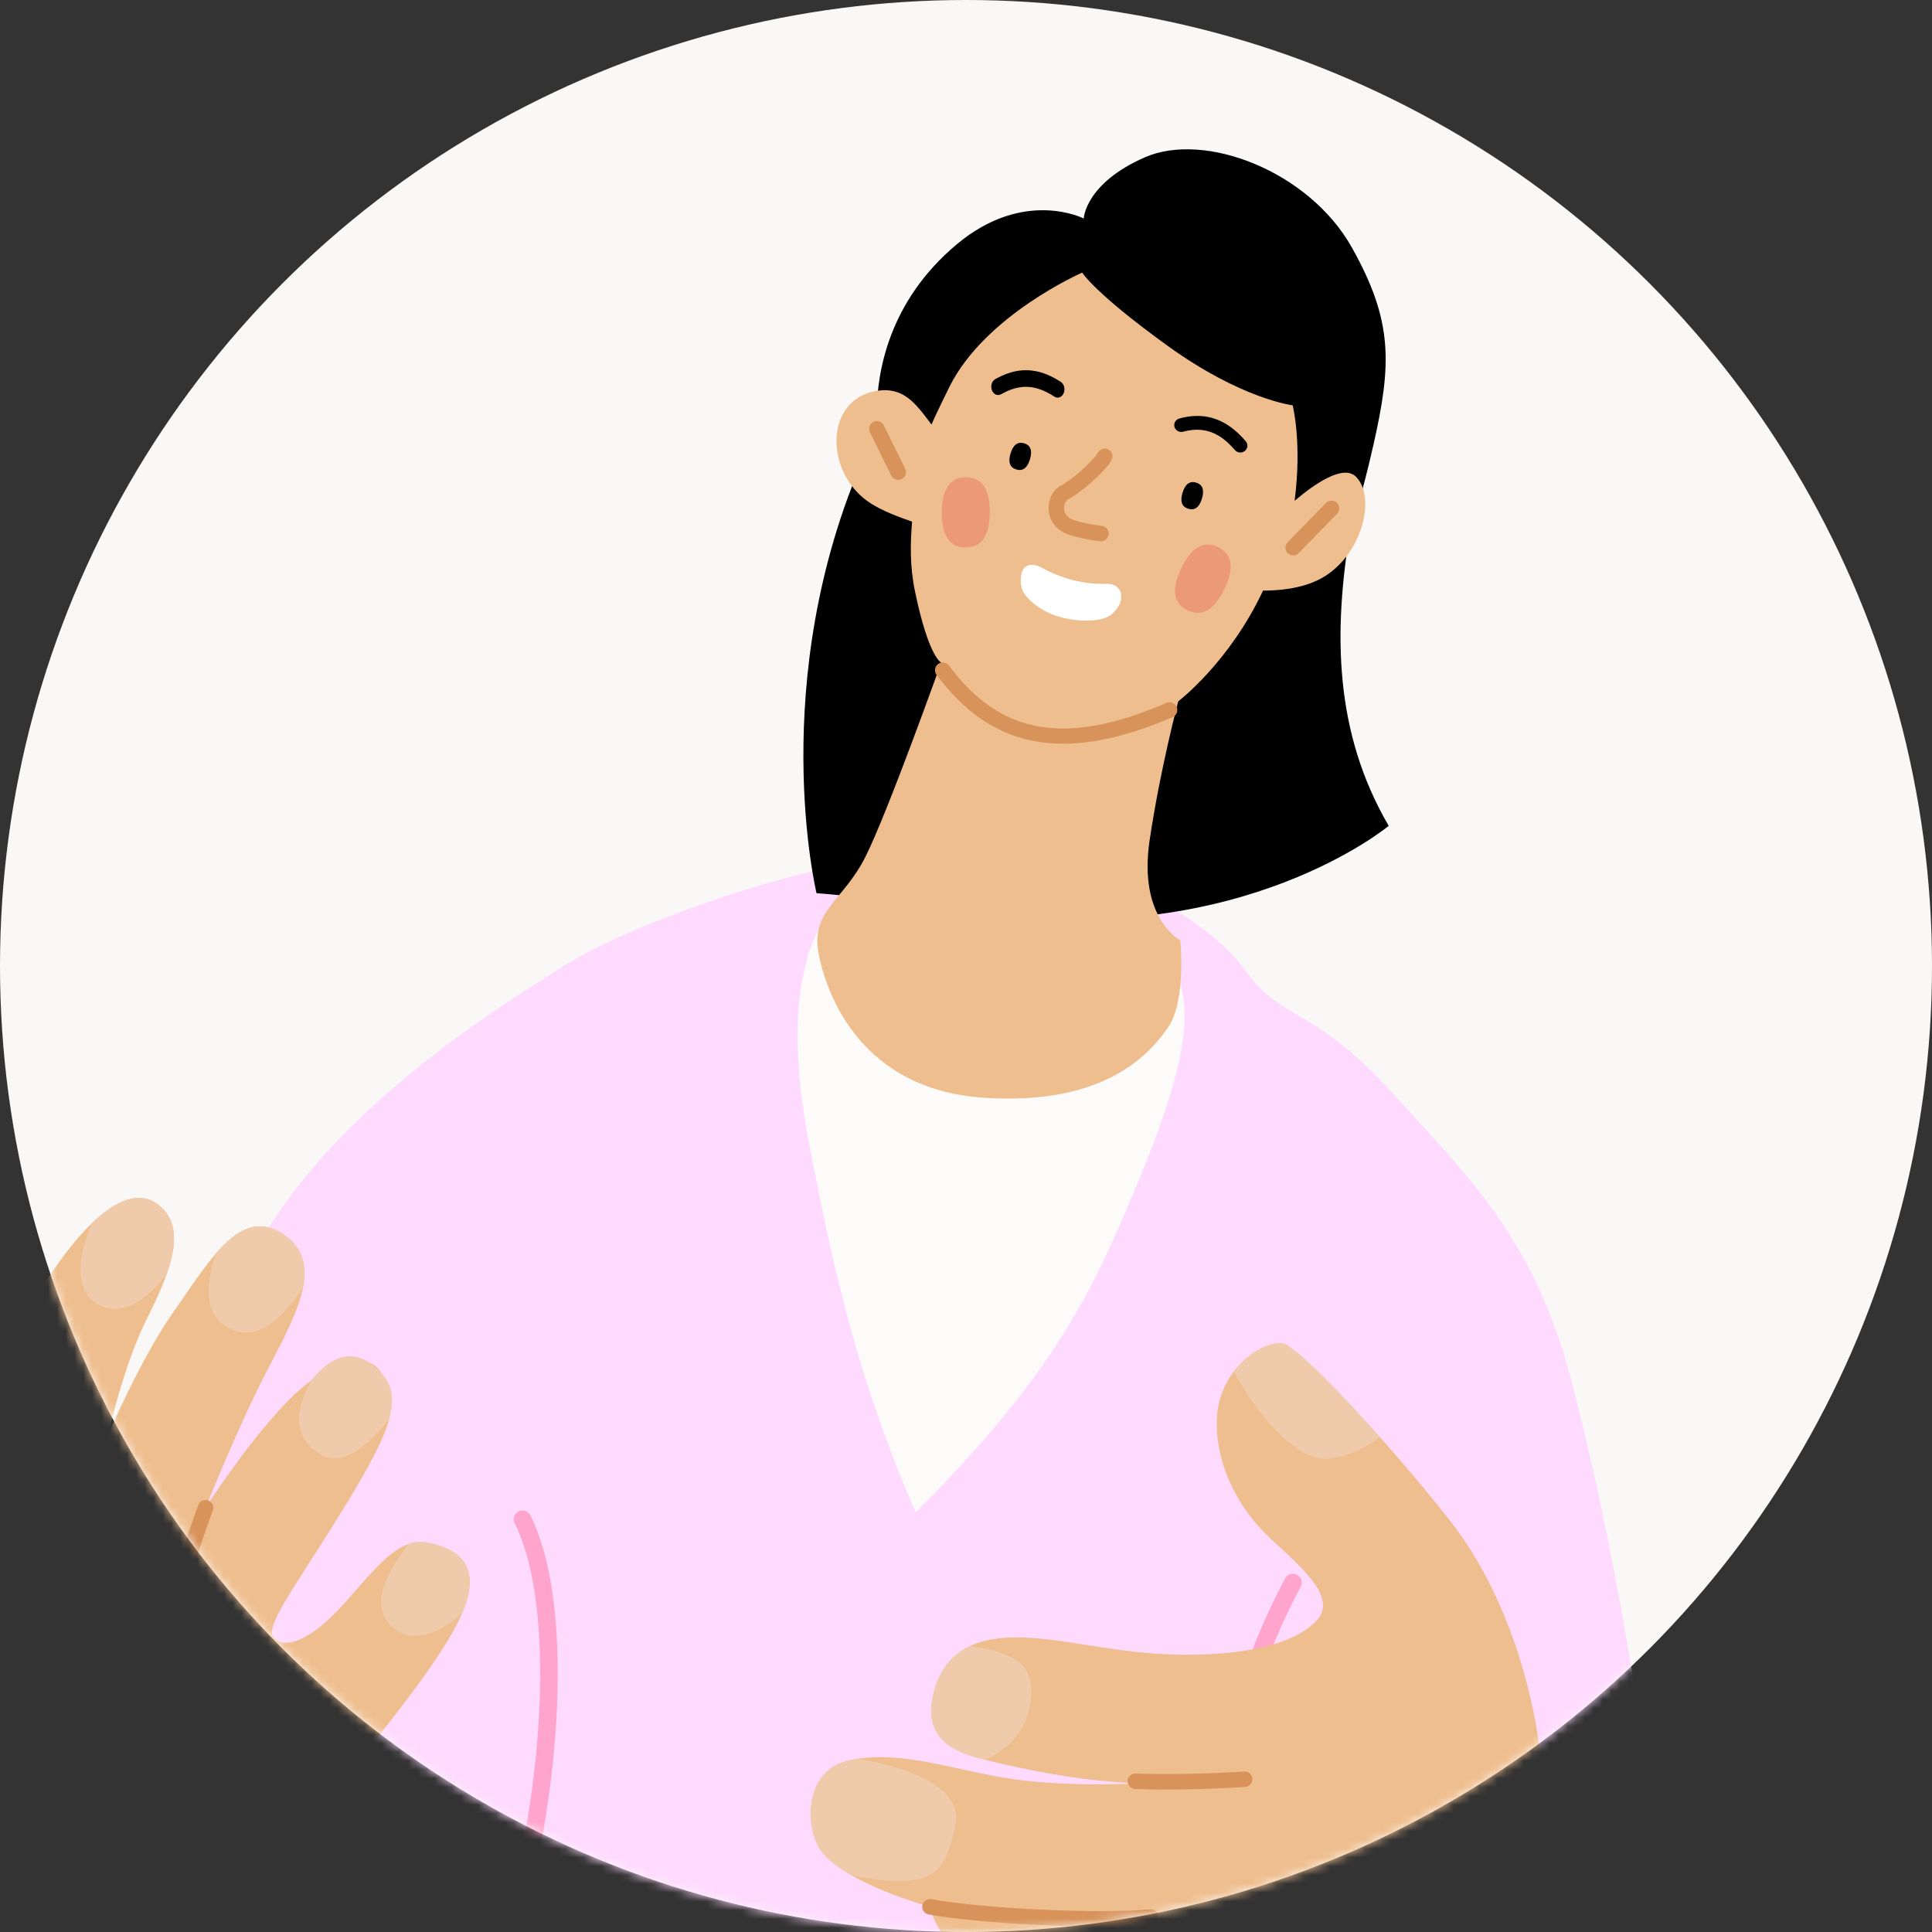
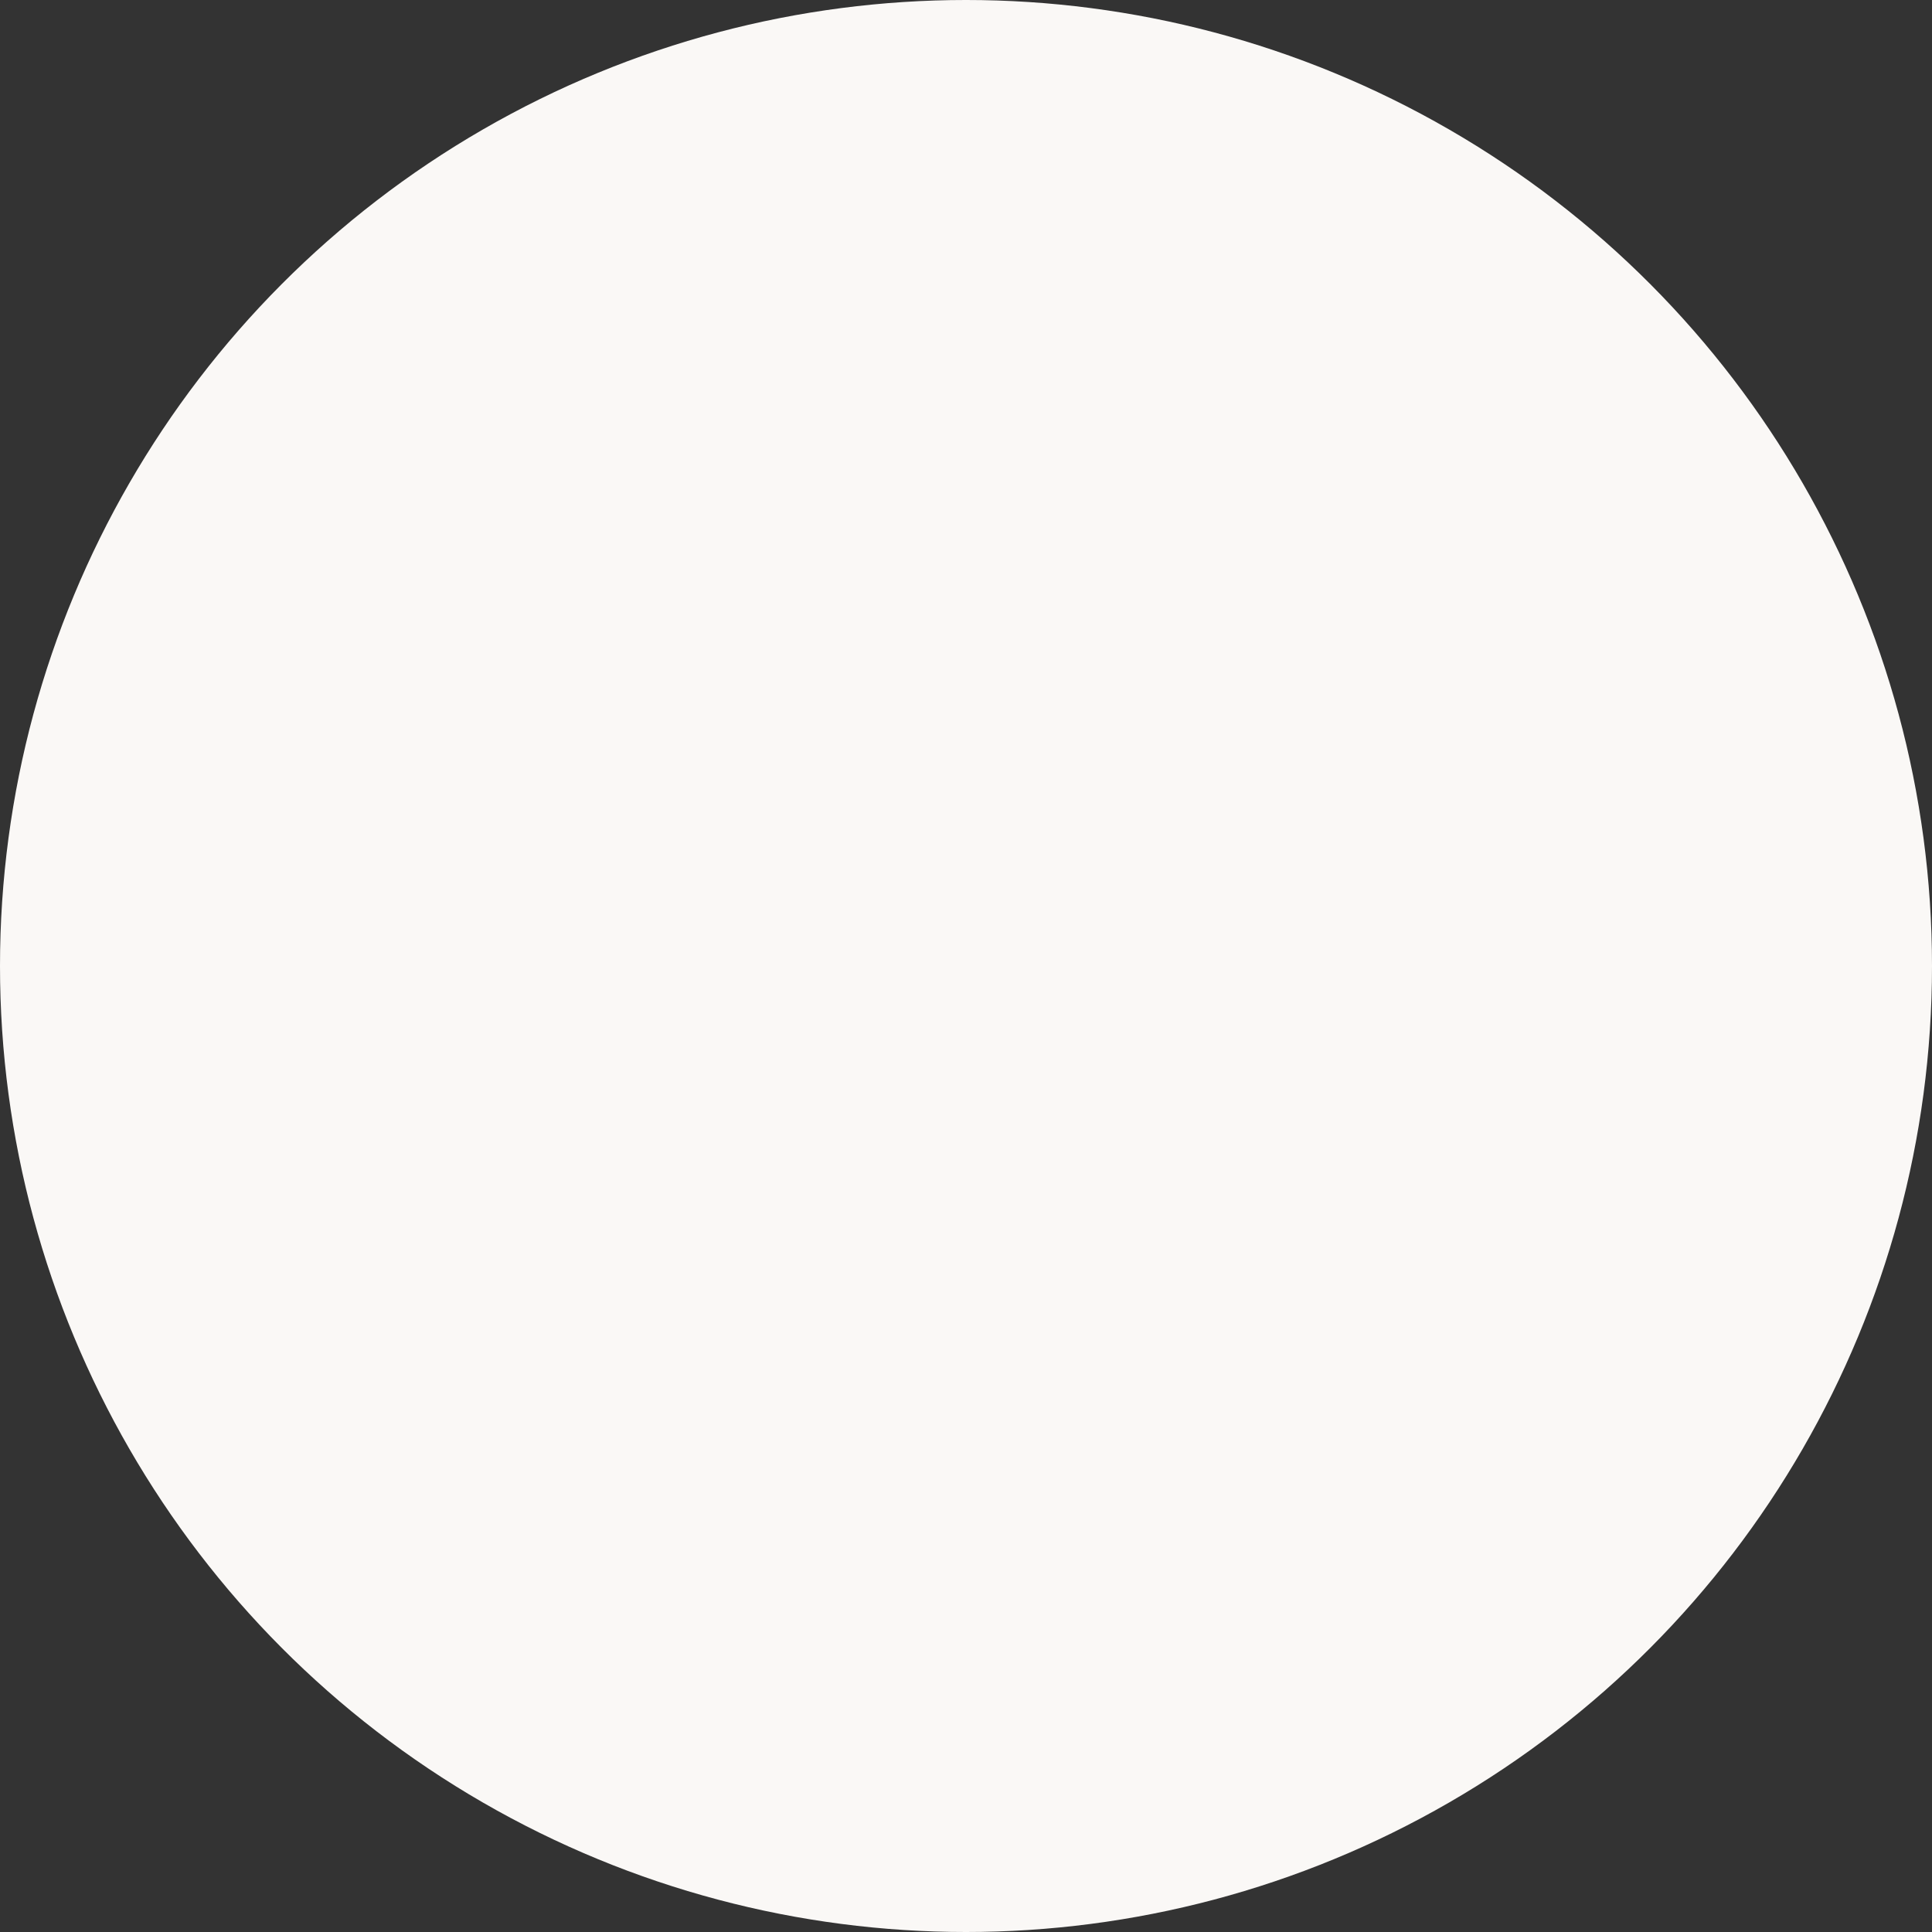
<svg xmlns="http://www.w3.org/2000/svg" width="220" height="220" viewBox="0 0 220 220" fill="none">
  <rect x="0" y="0" width="220" height="220" fill="#333333" stroke="none" />
  <circle cx="110" cy="110" r="110" fill="#FAF8F6" />
  <mask id="mask0_14063_2422" style="mask-type:alpha" maskUnits="userSpaceOnUse" x="0" y="0" width="220" height="220">
-     <circle cx="110" cy="110" r="110" fill="#FAF8F6" />
-   </mask>
+     </mask>
  <g mask="url(#mask0_14063_2422)">
    <path d="M101.59 97.761C92.166 98.11 71.922 105.083 64.243 109.965C56.563 114.847 37.017 126.703 28.292 143.789C19.567 160.876 9.445 225.037 9.445 225.037C9.445 225.037 -8.023 225.94 -7.349 240.294C-6.675 254.649 -1.002 262.975 19.242 263.324C39.487 263.673 45.503 258.667 45.503 258.667C45.503 258.667 55.867 225.388 56.565 219.11C56.565 219.11 42.292 258.667 43.185 266.958H136.261C136.261 266.958 152.974 267.011 167.247 261.716C181.52 256.422 193.387 240.381 189.547 214.229C185.708 188.076 183.265 174.127 179.075 157.739C174.888 141.35 167.674 134.493 158.598 124.496C149.524 114.5 146.032 116.359 141.845 110.549C137.657 104.736 128.58 100.785 128.58 100.785L101.588 97.762L101.59 97.761Z" fill="#FFDAFF" />
    <path d="M93.333 105.542C90.156 111.726 90.208 120.646 92.292 131.063C94.375 141.479 96.979 155.542 104.271 172.208C118.854 157.625 123.542 148.771 128.229 137.833C132.917 126.896 136.042 118.042 134.479 112.313L93.333 105.542Z" fill="#FCFBFA" />
    <path d="M147.228 180.206C142.739 188.563 140.135 197.754 136.272 211.294" stroke="#FFA4CD" stroke-width="2" stroke-linecap="round" stroke-linejoin="round" />
    <path d="M59.5 173C64 182 63 200.5 59.5 215C62.5 223 64.5 231 59.5 243C56.758 249.582 50.5 255.5 46.5 256.5" stroke="#FFA4CD" stroke-width="2" stroke-linecap="round" stroke-linejoin="round" />
    <path d="M98.45 51.905C87.165 77.535 92.981 101.712 92.981 101.712C92.981 101.712 96.5 101.871 112.76 104.037C141.555 107.871 158.134 94.04 158.134 94.04C151.926 83.415 151.808 71.982 153.772 60.275L98.45 51.905Z" fill="black" />
-     <path d="M99.845 47.023C99.845 42.316 101.24 34.295 108.919 27.845C116.599 21.394 123.404 24.88 123.404 24.88L125.149 37.085L110.489 63.411L99.843 47.023H99.845Z" fill="black" />
    <path d="M123.404 24.88C123.404 24.88 123.579 20.871 130.385 17.907C137.191 14.942 149.058 19.475 153.944 28.194C158.647 36.584 158.481 41.445 156.388 50.685C155.093 56.401 154.119 59.229 154.119 59.229L144.521 61.147L122.007 35.516L123.403 24.88H123.404Z" fill="black" />
    <path d="M154.412 54.288C152.955 52.832 149.672 55.114 147.421 57.025C148.278 50.35 147.198 46.153 147.198 46.153C147.198 46.153 141.381 45.455 133.005 39.411C124.627 33.366 123.232 31.042 123.232 31.042C123.232 31.042 112.185 35.858 108.106 44.06C107.353 45.574 106.676 46.986 106.069 48.341C104.243 45.9 102.86 43.974 99.729 44.526C93.932 45.548 93.911 53.592 98.797 57.079C100.431 58.246 102.754 58.992 103.858 59.404C103.663 61.891 103.583 64.443 104.208 67.425C105.778 74.922 107.175 75.445 107.175 75.445C107.175 75.445 101.124 92.415 98.566 97.53C96.007 102.644 92.284 103.689 93.214 108.573C94.145 113.455 98.166 124.067 112 125C125.834 125.933 130.911 120 133.005 117C135.099 114 134.402 107.061 134.402 107.061C134.402 107.061 129.581 104.599 130.911 95.671C132.131 87.475 134.169 79.862 134.169 79.862C134.169 79.862 139.987 75.445 143.826 67.25C145.327 67.261 148.195 67.099 150.457 65.856C155.11 63.299 156.739 56.616 154.412 54.291V54.288Z" fill="#EFBE8E" />
    <path d="M102.289 54.647C101.966 54.647 101.654 54.469 101.498 54.159C101.482 54.127 99.916 50.995 99.05 49.208C98.838 48.77 99.022 48.243 99.459 48.031C99.898 47.82 100.426 48.003 100.637 48.44C101.498 50.216 103.06 53.338 103.075 53.369C103.294 53.805 103.116 54.333 102.68 54.552C102.553 54.615 102.419 54.645 102.287 54.645L102.289 54.647Z" fill="#D8935B" />
    <path d="M147.257 63.248C147.036 63.248 146.814 63.165 146.643 62.999C146.293 62.661 146.285 62.102 146.623 61.753C146.771 61.602 150.243 58.02 150.996 57.268C151.34 56.924 151.9 56.924 152.244 57.268C152.588 57.611 152.588 58.17 152.244 58.514C151.501 59.256 147.927 62.941 147.89 62.98C147.717 63.158 147.486 63.248 147.257 63.248Z" fill="#D8935B" />
    <path d="M121.076 84.687C119.793 84.687 118.569 84.562 117.398 84.315C113.252 83.438 109.735 80.993 106.642 76.841C106.351 76.45 106.432 75.898 106.824 75.607C107.214 75.317 107.768 75.398 108.059 75.789C113.96 83.709 121.367 84.98 132.83 80.04C133.278 79.848 133.797 80.054 133.989 80.5C134.181 80.947 133.977 81.466 133.529 81.658C128.827 83.684 124.717 84.687 121.076 84.687Z" fill="#D8935B" />
    <path d="M120.437 45.28C120.313 45.28 120.187 45.243 120.071 45.167C117.445 43.435 115.587 44.016 113.968 44.902C113.578 45.116 113.12 44.902 112.945 44.421C112.771 43.943 112.945 43.381 113.337 43.167C115.111 42.195 117.562 41.353 120.804 43.492C121.18 43.741 121.321 44.316 121.118 44.779C120.979 45.098 120.711 45.279 120.435 45.279L120.437 45.28Z" fill="black" />
    <path d="M141.239 51.53C141.011 51.53 140.783 51.436 140.625 51.252C139.411 49.855 137.646 48.355 134.735 49.157C134.307 49.276 133.864 49.034 133.742 48.62C133.62 48.206 133.869 47.775 134.296 47.657C138.136 46.598 140.449 48.627 141.855 50.247C142.142 50.576 142.098 51.069 141.758 51.345C141.607 51.468 141.423 51.529 141.241 51.529L141.239 51.53Z" fill="black" />
    <path d="M117.282 52.303C116.983 53.29 116.459 53.68 115.727 53.459C114.995 53.239 114.775 52.624 115.073 51.637C115.371 50.65 115.895 50.261 116.627 50.481C117.359 50.701 117.58 51.316 117.282 52.303Z" fill="black" />
    <path d="M136.866 56.778C136.568 57.765 136.044 58.154 135.312 57.934C134.58 57.714 134.359 57.099 134.658 56.112C134.956 55.125 135.48 54.735 136.212 54.956C136.944 55.176 137.164 55.791 136.866 56.778Z" fill="black" />
    <path d="M125.368 61.632C125.345 61.632 125.324 61.632 125.301 61.63C125.243 61.626 123.853 61.515 121.972 60.972C120.469 60.539 119.538 59.508 119.414 58.144C119.307 56.951 119.898 55.75 120.82 55.292C121.819 54.795 124.375 52.661 125.035 51.517C125.278 51.096 125.816 50.95 126.239 51.193C126.661 51.436 126.807 51.974 126.564 52.397C125.7 53.898 122.861 56.247 121.605 56.871C121.395 56.975 121.12 57.432 121.169 57.987C121.226 58.605 121.672 59.053 122.461 59.281C124.156 59.77 125.423 59.873 125.435 59.874C125.92 59.913 126.284 60.336 126.247 60.821C126.211 61.283 125.825 61.633 125.368 61.633V61.632Z" fill="#D8935B" />
    <path d="M121.152 70.376C119.34 69.959 117.498 68.921 116.551 67.46C116.131 66.811 116.099 65.23 116.637 64.677C117.176 64.122 117.938 64.279 118.617 64.647C120.838 65.853 123.346 66.584 126.102 66.48C126.876 66.452 127.564 66.94 127.654 67.708C127.744 68.475 127.458 69.118 126.657 69.89C125.647 70.867 122.963 70.796 121.15 70.378L121.152 70.376Z" fill="white" />
    <g opacity="0.5">
-       <path d="M109.939 62.34C108.128 62.324 107.219 60.967 107.244 58.316C107.268 55.667 108.202 54.326 110.013 54.344C111.825 54.36 112.734 55.717 112.709 58.367C112.684 61.016 111.751 62.358 109.939 62.34Z" fill="#EA765C" />
-     </g>
+       </g>
    <g opacity="0.5">
      <path d="M135.233 69.499C133.601 68.715 133.356 67.1 134.504 64.712C135.654 62.324 137.069 61.508 138.701 62.292C140.333 63.077 140.578 64.691 139.429 67.079C138.279 69.467 136.864 70.283 135.233 69.499Z" fill="#EA765C" />
    </g>
    <path d="M146.034 152.971C143.598 152.666 138.937 155.994 138.588 161.224C138.239 166.455 140.915 171.686 144.522 175.056C148.13 178.427 152.434 181.913 149.875 184.587C147.315 187.26 141.613 188.538 134.284 188.422C126.954 188.305 120.903 186.446 115.786 186.446C110.668 186.446 107.524 188.305 106.362 192.606C105.198 196.906 107.293 198.998 110.899 200.045C114.507 201.091 121.138 202.369 124.744 202.718C128.351 203.067 129.863 203.067 129.863 203.067C129.863 203.067 121.951 203.532 115.436 202.602C108.922 201.671 102.754 199.23 96.938 200.394C91.12 201.557 91.819 208.647 93.563 210.855C95.308 213.063 99.265 214.806 101.708 215.737C104.151 216.668 105.896 217.131 105.896 217.131C105.896 217.131 106.362 220.037 109.735 222.827C113.109 225.617 115.087 225.617 115.087 225.617C115.087 225.617 116.482 229.452 121.252 232.242C126.023 235.032 132.421 237.589 137.076 238.054C137.076 238.054 133.469 248.399 139.869 253.863C146.267 259.326 157.554 260.837 165.233 257.698C172.912 254.559 177.566 252.351 180.824 243.867C184.082 235.381 180.358 225.617 178.497 219.923C176.636 214.227 176.287 209.926 175.588 201.557C174.889 193.187 171.749 181.68 165.233 173.313C158.716 164.945 147.897 153.204 146.036 152.971H146.034Z" fill="#EFBE8E" />
    <path d="M146.034 152.971C144.522 152.783 142.151 153.995 140.488 156.195C142.753 160.349 147.292 166.309 151.037 166.106C153.547 165.971 155.735 164.691 157.128 163.646C152.08 157.977 147.225 153.121 146.034 152.973V152.971Z" fill="#EFCAAB" />
    <path d="M97.628 200.283C97.397 200.318 97.167 200.348 96.938 200.394C91.12 201.557 91.819 208.647 93.563 210.855C94.331 211.826 95.525 212.708 96.832 213.469C97.993 213.767 99.242 214.003 100.546 214.11C106.247 214.576 107.759 213.18 108.807 207.718C109.652 203.309 102.765 201.095 97.63 200.284L97.628 200.283Z" fill="#EFCAAB" />
    <path d="M110.899 200.046C111.296 200.161 111.735 200.281 112.197 200.399C113.898 199.608 116.493 197.907 117.181 194.699C118.146 190.2 116.539 188.27 110.454 187.447C108.412 188.408 107.044 190.084 106.362 192.606C105.197 196.906 107.293 198.998 110.899 200.045V200.046Z" fill="#EFCAAB" />
-     <path d="M132.782 203.781C131.608 203.781 130.41 203.762 129.245 203.716C128.759 203.696 128.379 203.286 128.399 202.799C128.418 202.313 128.831 201.934 129.316 201.953C135.016 202.181 141.601 201.726 141.668 201.723C142.157 201.686 142.575 202.054 142.61 202.54C142.644 203.025 142.278 203.446 141.792 203.481C141.739 203.485 137.459 203.781 132.782 203.781Z" fill="#D8935B" />
+     <path d="M132.782 203.781C131.608 203.781 130.41 203.762 129.245 203.716C128.759 203.696 128.379 203.286 128.399 202.799C128.418 202.313 128.831 201.934 129.316 201.953C135.016 202.181 141.601 201.726 141.668 201.723C142.157 201.686 142.575 202.054 142.61 202.54C142.644 203.025 142.278 203.446 141.792 203.481Z" fill="#D8935B" />
    <path d="M125.495 219.38C118.982 219.38 110.202 218.818 105.735 217.998C105.256 217.91 104.94 217.45 105.028 216.973C105.116 216.495 105.575 216.178 106.055 216.266C111.934 217.345 125.423 217.97 130.939 217.419C131.422 217.369 131.856 217.723 131.904 218.208C131.952 218.693 131.599 219.125 131.114 219.172C129.681 219.315 127.719 219.38 125.495 219.38Z" fill="#D8935B" />
    <path d="M46.792 234.105C46.212 234.105 45.742 233.636 45.742 233.056C45.742 229.223 43.17 223.356 37.421 218.89C36.964 218.534 36.882 217.877 37.238 217.418C37.594 216.962 38.254 216.879 38.711 217.235C45.019 222.136 47.842 228.714 47.842 233.058C47.842 233.638 47.373 234.107 46.792 234.107V234.105Z" fill="#FFA4CD" />
    <path d="M48.535 223.296C48.053 223.296 47.62 222.963 47.512 222.475C46.953 219.963 42.364 216.313 36.598 213.793C36.067 213.561 35.825 212.942 36.056 212.411C36.289 211.881 36.908 211.64 37.439 211.87C42.878 214.248 48.736 218.307 49.562 222.018C49.687 222.584 49.331 223.144 48.764 223.27C48.689 223.287 48.611 223.294 48.535 223.294V223.296Z" fill="#FFA4CD" />
    <path d="M9.619 257.118C3.837 254.23 -1.491 250.028 -5.215 233.058C-8.937 216.088 -8.822 201.617 -10.451 195.572C-12.079 189.527 -14.755 181.681 -14.988 169.825C-15.221 157.969 -12.054 152.955 -9.054 152.506C-5.562 151.982 -3.41 155.819 -3.643 160.003C-3.876 164.187 -3.468 165.583 -3.468 165.583C-3.468 165.583 -2.653 160.061 2.233 150.996C7.12 141.93 13.634 133.851 17.999 137.164C21.557 139.866 19.219 145.185 16.662 150.299C14.102 155.414 12.241 163.551 12.241 163.551C12.241 163.551 15.963 154.718 19.92 149.138C23.875 143.558 27.366 137.282 32.252 140.537C37.139 143.793 33.648 149.836 30.391 156.114C27.133 162.389 23.411 171.69 23.411 171.69C23.411 171.69 27.832 164.716 32.485 159.834C37.139 154.952 41.793 153.558 43.423 156.346C45.051 159.136 45.749 160.763 40.164 170.061C34.579 179.36 30.159 184.939 31.09 186.333C32.021 187.727 34.581 187.264 38.07 183.776C41.562 180.288 44.818 174.943 48.542 175.639C52.264 176.337 54.593 178.196 52.963 182.846C51.335 187.495 45.051 195.166 42.724 198.189C40.397 201.211 37.372 206.789 37.372 206.789C37.372 206.789 40.397 217.018 41.094 229.107C41.793 241.195 43.59 252.229 28.994 257.991C21.781 260.839 12.881 258.747 9.623 257.118H9.619Z" fill="#EFBE8E" />
    <path d="M26.548 151.461C29.806 152.763 32.748 149.337 34.507 146.565C34.971 144.129 34.502 142.036 32.249 140.536C29.356 138.609 26.953 140.023 24.653 142.654C23.415 146.038 22.963 150.03 26.548 151.463V151.461Z" fill="#EFCAAB" />
    <path d="M11.655 148.787C14.388 149.88 17.171 147.464 18.955 145.16C20.123 141.893 20.354 138.955 17.997 137.164C15.88 135.557 13.255 136.637 10.556 139.205C8.728 143.056 8.342 147.462 11.657 148.787H11.655Z" fill="#EFCAAB" />
    <path d="M48.537 175.637C47.842 175.507 47.161 175.588 46.494 175.828C44.591 178.433 41.694 182.594 44.698 185.285C47.279 187.597 50.811 185.42 52.642 183.644C52.758 183.369 52.868 183.101 52.958 182.844C54.586 178.195 52.259 176.335 48.537 175.637Z" fill="#EFCAAB" />
    <path d="M36.321 165.525C39.284 167.435 42.484 163.85 44.305 161.61C44.97 159.145 44.649 157.71 43.417 156.343C41.323 154.018 38.531 153.32 35.474 157.166C33.643 160.308 33.253 163.547 36.321 165.525Z" fill="#EFCAAB" />
    <path d="M7.234 177.796C7.171 177.796 7.107 177.789 7.042 177.775C6.567 177.669 6.268 177.199 6.373 176.725C6.432 176.464 7.836 170.259 11.45 163.149C11.671 162.716 12.202 162.543 12.636 162.763C13.07 162.983 13.243 163.514 13.022 163.947C9.513 170.845 8.108 177.046 8.093 177.107C8.002 177.518 7.638 177.796 7.233 177.796H7.234Z" fill="#D8935B" />
    <path d="M20.382 181.749C20.299 181.749 20.214 181.737 20.131 181.712C19.664 181.575 19.398 181.085 19.535 180.618C19.551 180.567 21.073 175.428 22.58 171.378C22.749 170.921 23.258 170.689 23.714 170.858C24.171 171.027 24.404 171.535 24.235 171.991C22.751 175.983 21.245 181.066 21.229 181.117C21.116 181.499 20.765 181.748 20.384 181.748L20.382 181.749Z" fill="#D8935B" />
    <path d="M30.388 216.967C30.092 216.967 29.8 216.817 29.635 216.546C29.381 216.13 29.511 215.589 29.927 215.335C31.868 214.151 34.232 210.973 36.583 206.388C36.806 205.954 37.337 205.783 37.771 206.005C38.205 206.227 38.376 206.758 38.153 207.191C36.388 210.637 33.685 215.108 30.848 216.84C30.706 216.928 30.547 216.969 30.39 216.969L30.388 216.967Z" fill="#D8935B" />
  </g>
</svg>